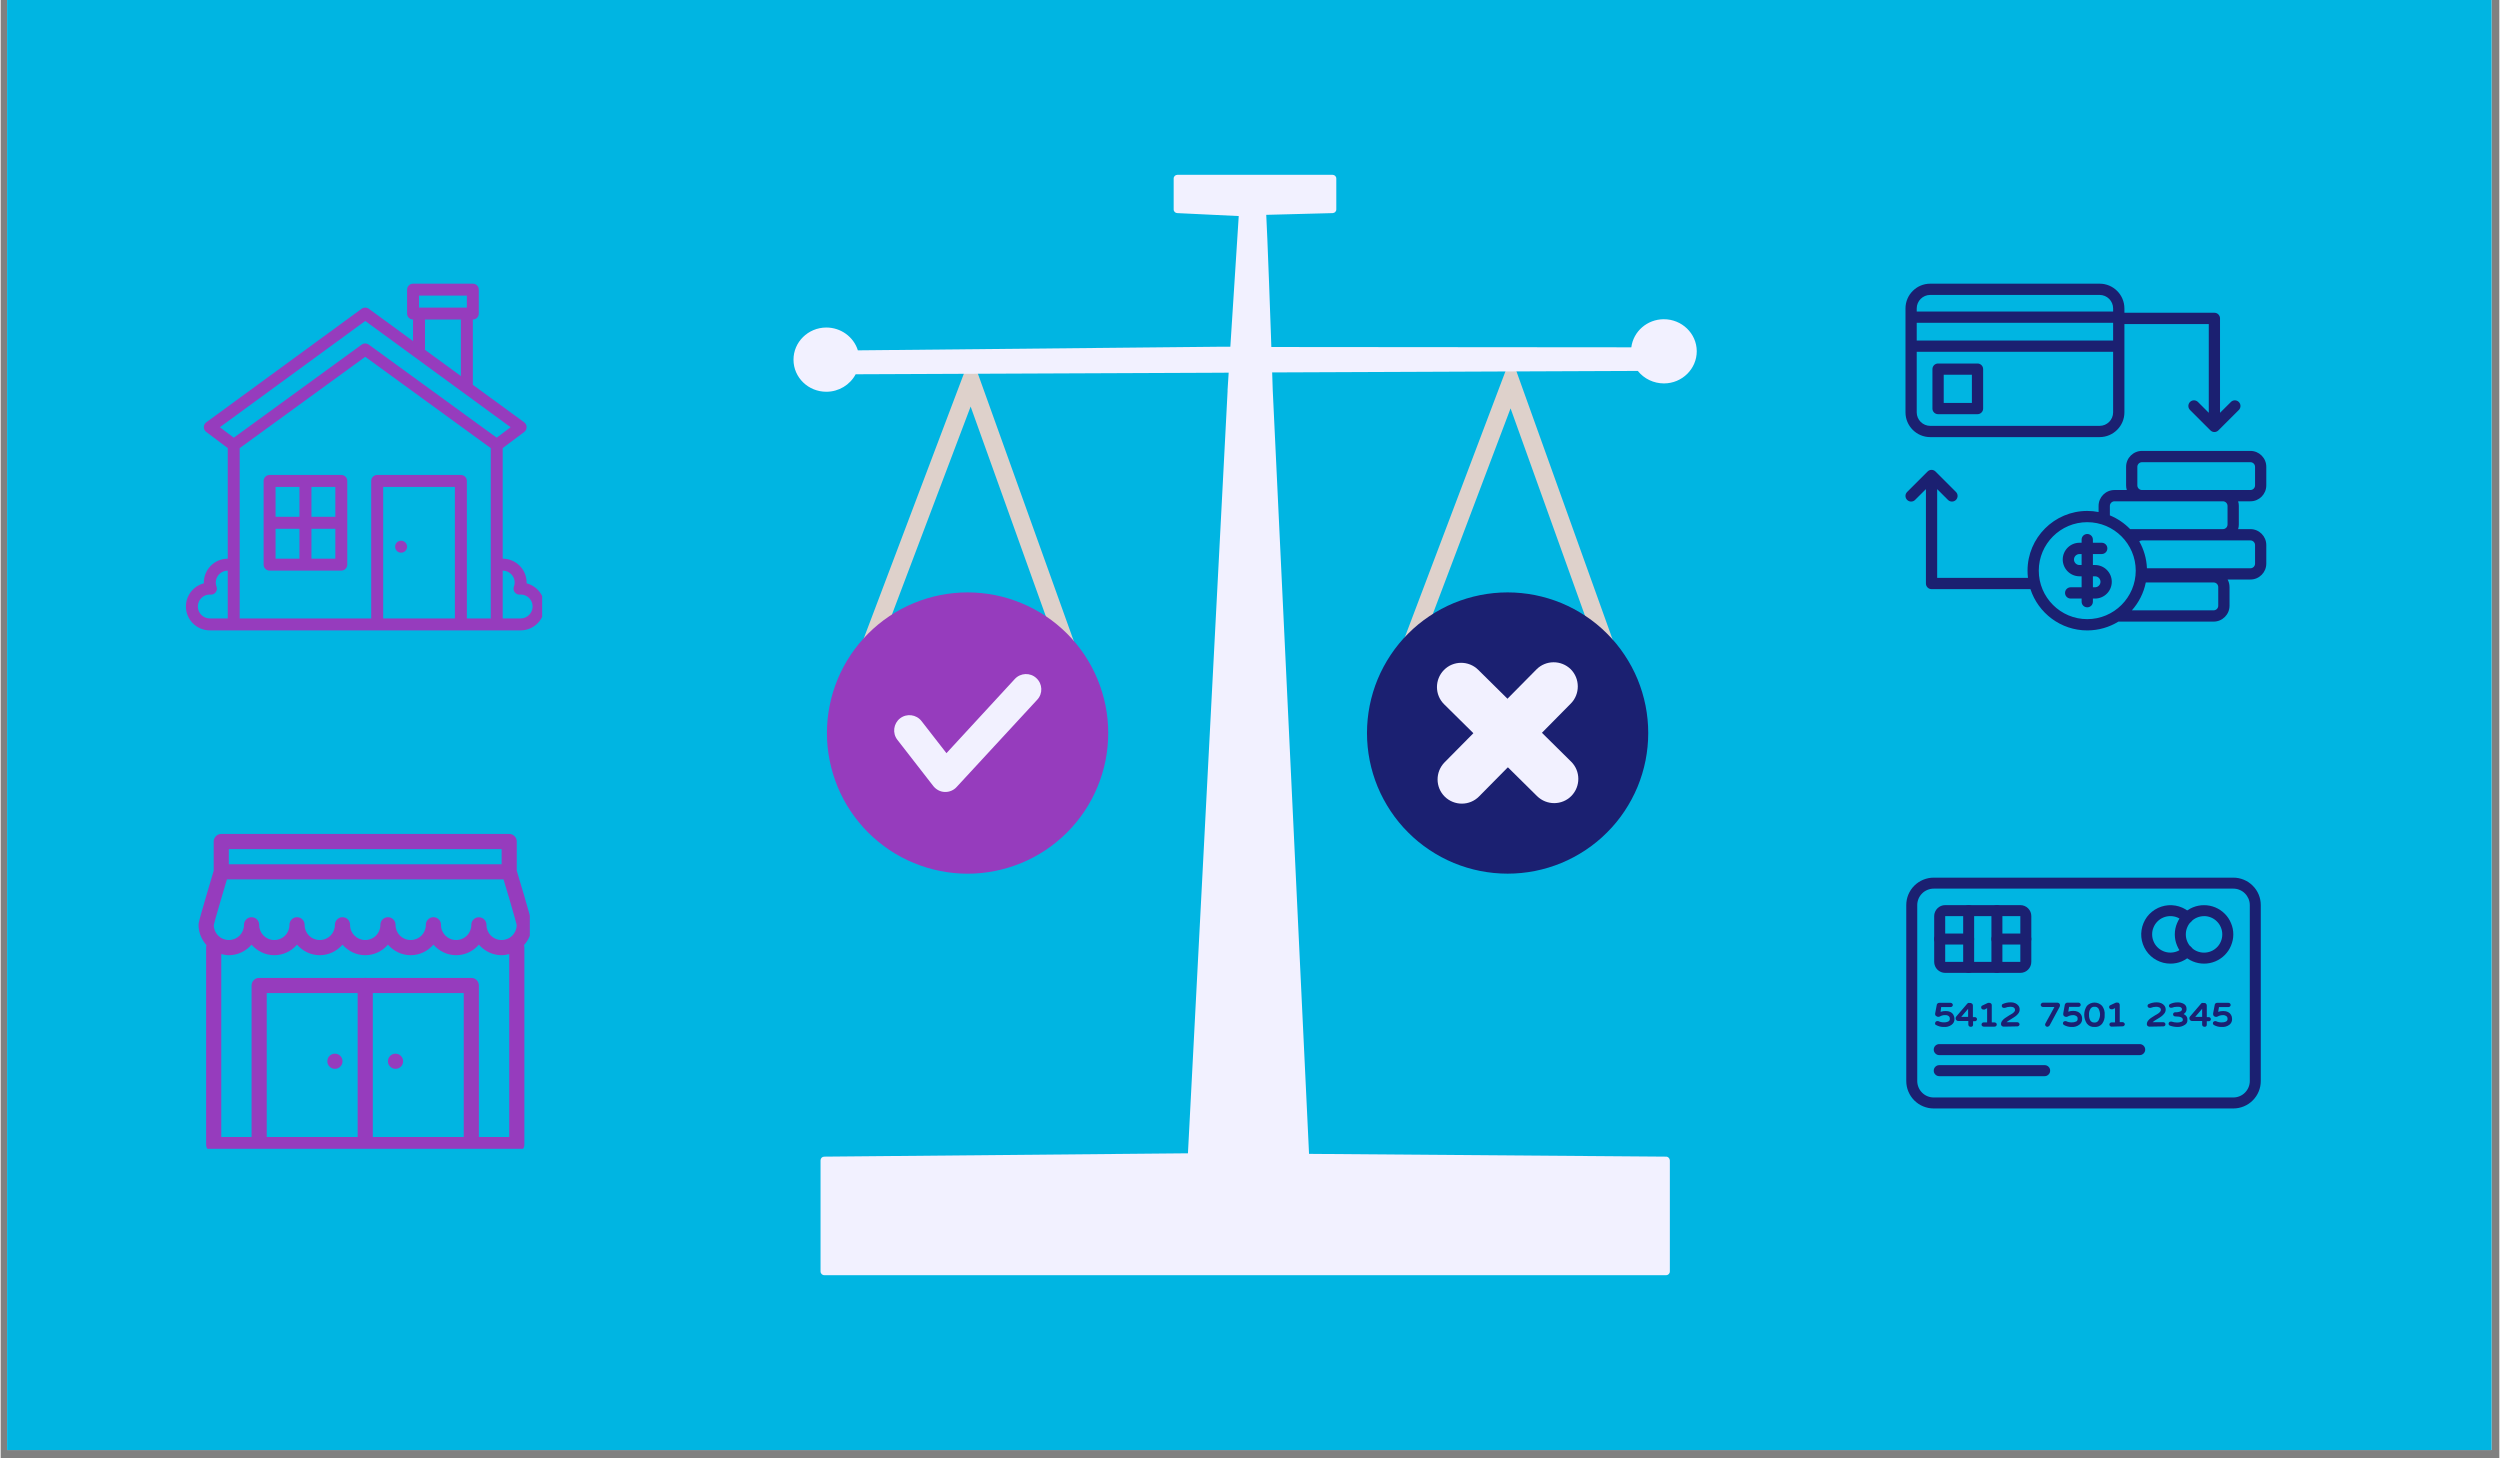
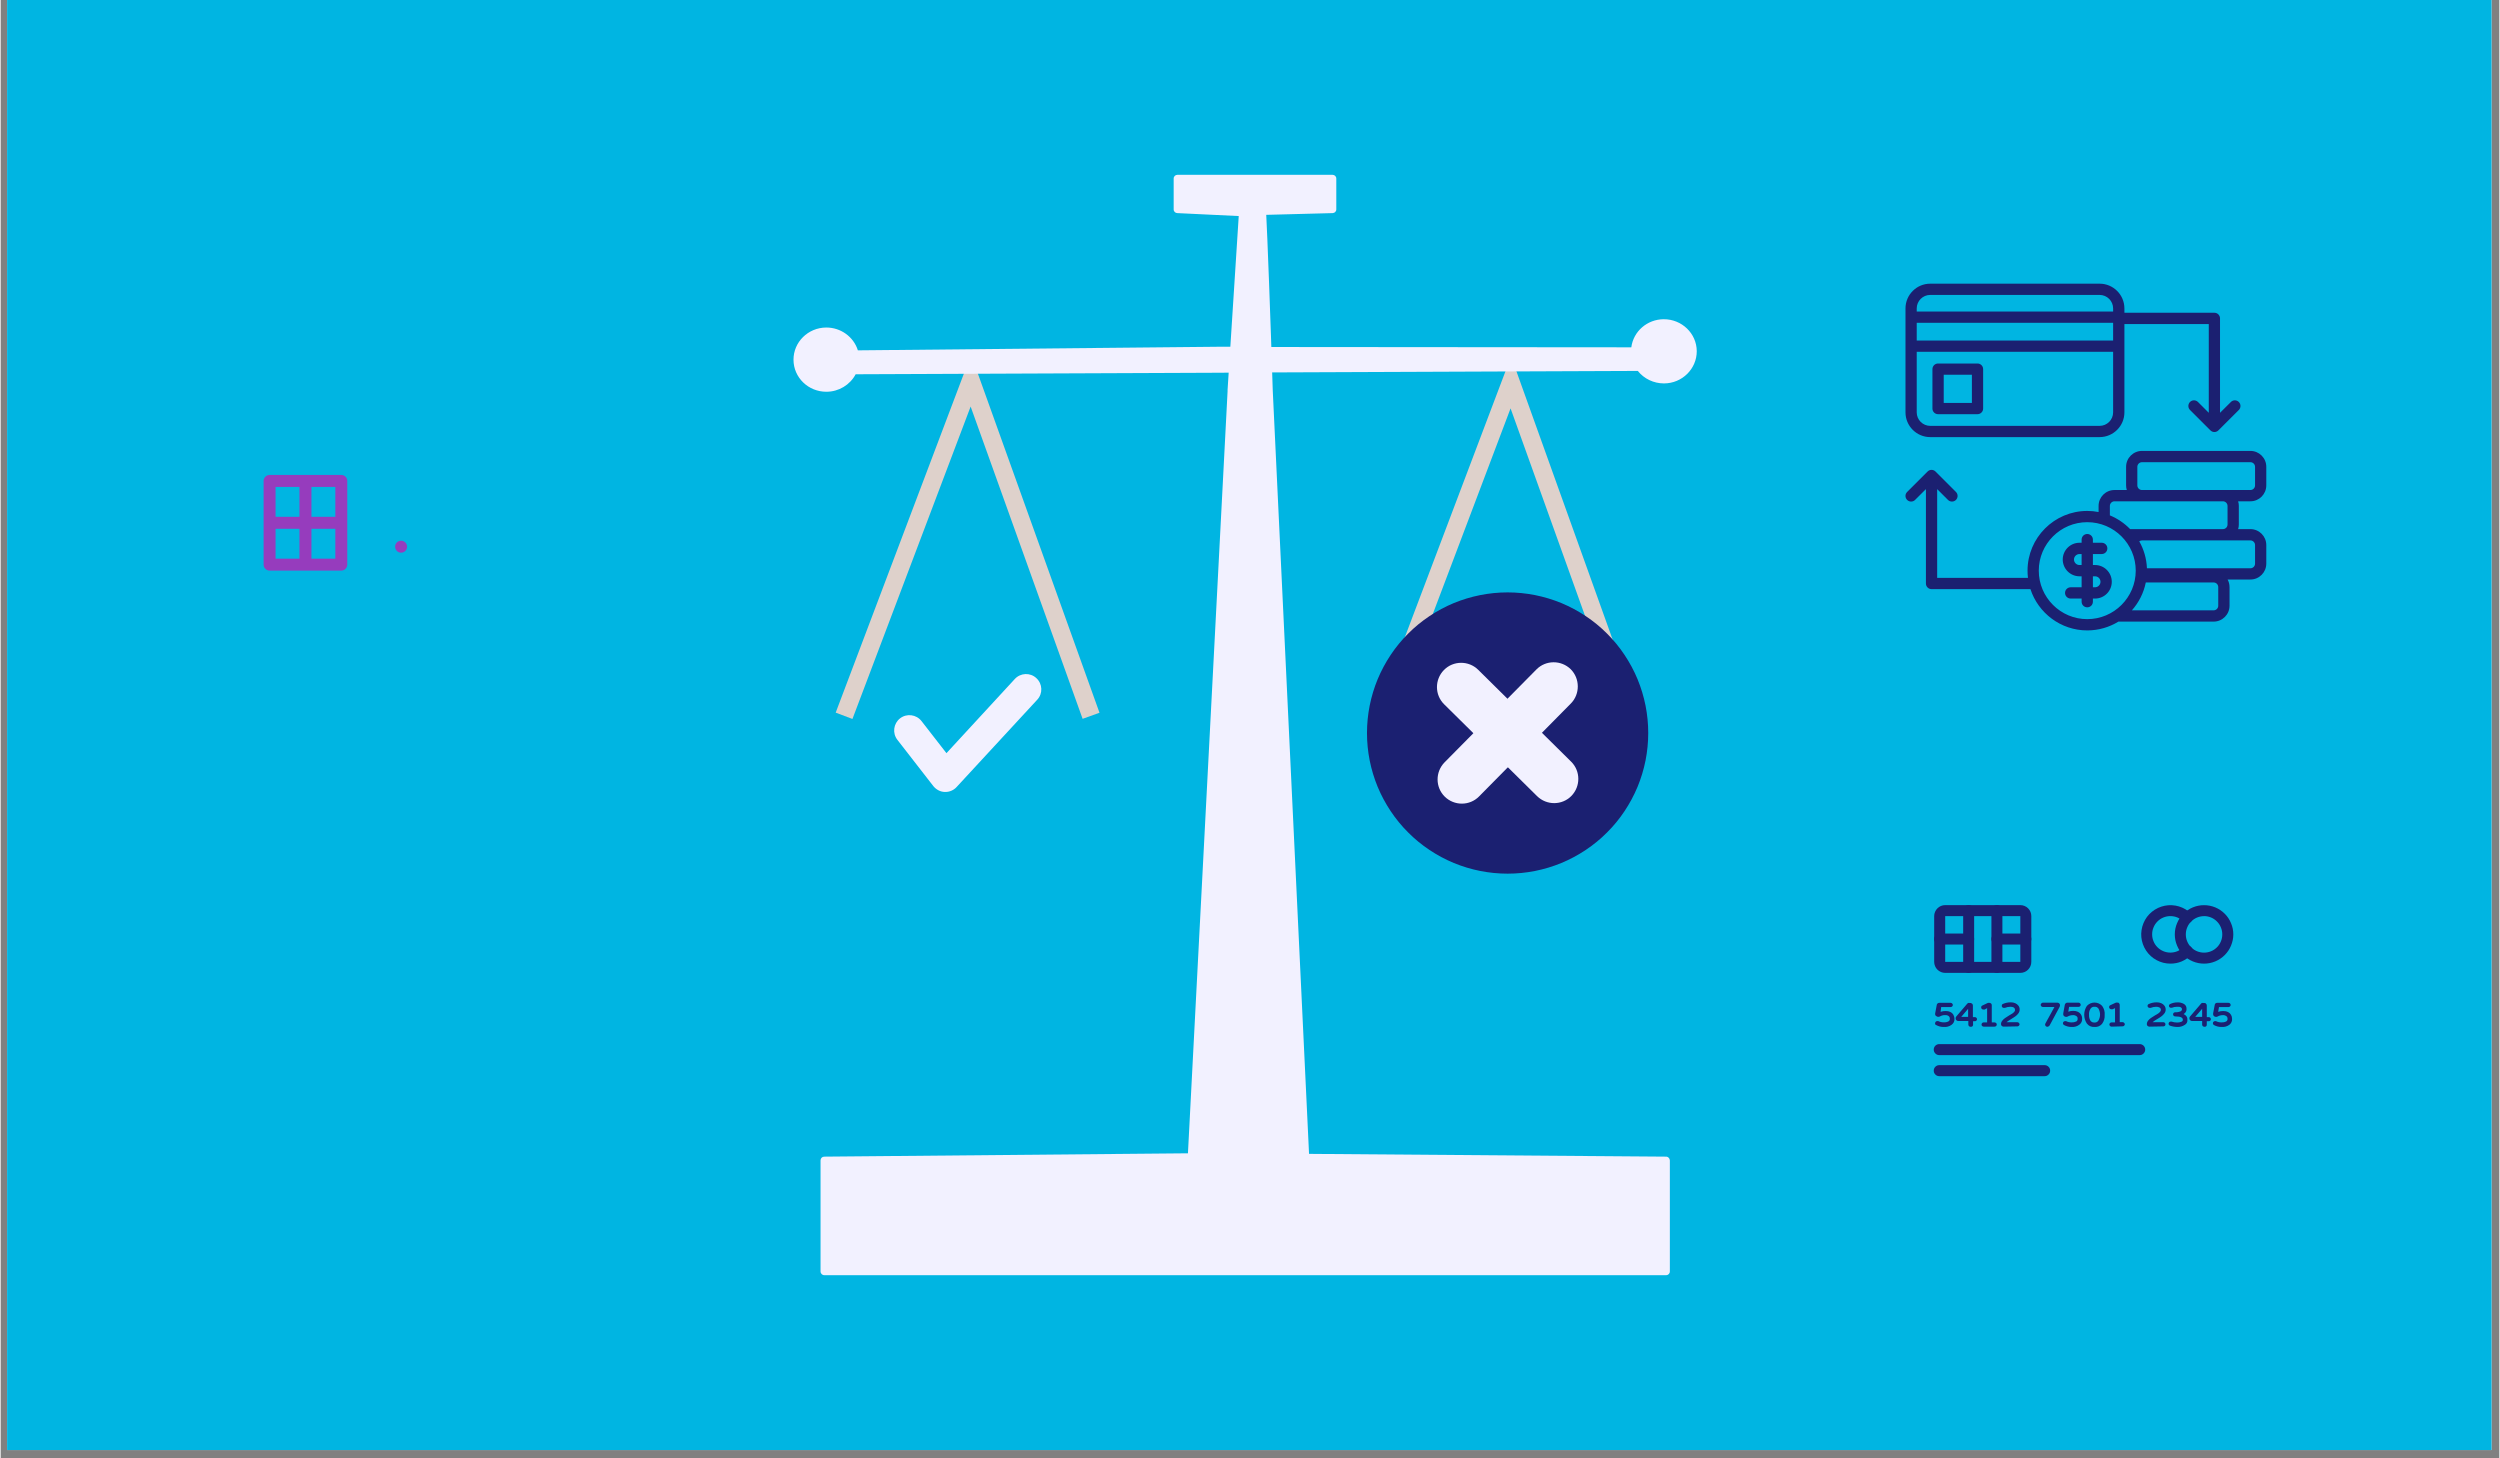
<svg xmlns="http://www.w3.org/2000/svg" width="300" zoomAndPan="magnify" viewBox="0 0 224.88 131.25" height="175" preserveAspectRatio="xMidYMid meet" version="1.0">
  <rect x="0" y="0" width="224.88" height="131.25" fill="#808080" stroke="none" />
  <defs>
    <clipPath id="a4c638afba">
      <path d="M 0.578 0 L 224.18 0 L 224.18 130.504 L 0.578 130.504 Z M 0.578 0 " clip-rule="nonzero" />
    </clipPath>
    <clipPath id="d6d3981bd5">
      <path d="M 73 15.734 L 151 15.734 L 151 114.914 L 73 114.914 Z M 73 15.734 " clip-rule="nonzero" />
    </clipPath>
    <clipPath id="7090ea6cba">
      <path d="M 71.34 28 L 153 28 L 153 36 L 71.34 36 Z M 71.34 28 " clip-rule="nonzero" />
    </clipPath>
    <clipPath id="cf931af562">
      <path d="M 171.371 25.531 L 204 25.531 L 204 56.852 L 171.371 56.852 Z M 171.371 25.531 " clip-rule="nonzero" />
    </clipPath>
    <clipPath id="4f40714737">
      <path d="M 16.668 25.531 L 48.734 25.531 L 48.734 56.852 L 16.668 56.852 Z M 16.668 25.531 " clip-rule="nonzero" />
    </clipPath>
    <clipPath id="1ac324fba3">
-       <path d="M 171.371 78.988 L 203.438 78.988 L 203.438 99.867 L 171.371 99.867 Z M 171.371 78.988 " clip-rule="nonzero" />
-     </clipPath>
+       </clipPath>
    <clipPath id="fdfc003b66">
      <path d="M 17.797 75.055 L 47.625 75.055 L 47.625 103.395 L 17.797 103.395 Z M 17.797 75.055 " clip-rule="nonzero" />
    </clipPath>
  </defs>
  <g clip-path="url(#a4c638afba)">
    <path fill="#ffffff" d="M 0.578 0 L 224.301 0 L 224.301 130.504 L 0.578 130.504 Z M 0.578 0 " fill-opacity="1" fill-rule="nonzero" />
    <path fill="#00b5e2" d="M 0.578 0 L 224.301 0 L 224.301 130.504 L 0.578 130.504 Z M 0.578 0 " fill-opacity="1" fill-rule="nonzero" />
  </g>
  <path fill="#ded1cb" d="M 76.66 64.707 L 75.152 64.137 L 87.336 31.918 L 98.895 64.148 L 97.375 64.695 L 87.297 36.59 Z M 76.66 64.707 " fill-opacity="1" fill-rule="nonzero" />
  <path fill="#ded1cb" d="M 125.379 64.551 L 123.867 63.98 L 135.938 32.078 L 147.383 63.988 L 145.863 64.539 L 135.891 36.754 Z M 125.379 64.551 " fill-opacity="1" fill-rule="nonzero" />
  <g clip-path="url(#d6d3981bd5)">
    <path fill="#f2f1ff" d="M 149.887 104.098 L 117.754 103.848 L 114.488 35.145 C 114.316 29.402 113.977 20.547 113.902 19.336 L 119.871 19.18 C 120.059 19.176 120.207 19.035 120.207 18.848 L 120.207 16.07 C 120.207 15.879 120.059 15.734 119.871 15.734 L 105.906 15.734 C 105.719 15.734 105.57 15.879 105.57 16.07 L 105.57 18.848 C 105.57 19.035 105.719 19.18 105.906 19.18 L 111.426 19.445 L 110.418 35.145 L 110.426 35.145 L 106.855 103.797 L 74.121 104.098 C 73.934 104.098 73.789 104.246 73.789 104.434 L 73.789 114.43 C 73.789 114.617 73.938 114.766 74.121 114.766 L 149.891 114.766 C 150.082 114.766 150.227 114.617 150.227 114.43 L 150.227 104.434 C 150.215 104.246 150.074 104.098 149.887 104.098 Z M 149.887 104.098 " fill-opacity="1" fill-rule="nonzero" />
  </g>
  <path fill="#1b2071" d="M 144.574 57.023 C 145.164 57.609 145.688 58.25 146.148 58.941 C 146.609 59.633 147 60.359 147.32 61.129 C 147.637 61.898 147.875 62.688 148.039 63.504 C 148.199 64.316 148.281 65.141 148.281 65.973 C 148.281 66.805 148.199 67.625 148.039 68.441 C 147.875 69.258 147.637 70.047 147.32 70.816 C 147 71.582 146.609 72.312 146.148 73.004 C 145.688 73.695 145.164 74.336 144.574 74.922 C 143.988 75.512 143.348 76.035 142.656 76.496 C 141.965 76.957 141.238 77.348 140.469 77.668 C 139.699 77.984 138.91 78.223 138.094 78.387 C 137.281 78.547 136.457 78.629 135.625 78.629 C 134.793 78.629 133.973 78.547 133.156 78.387 C 132.34 78.223 131.551 77.984 130.781 77.668 C 130.012 77.348 129.285 76.957 128.594 76.496 C 127.902 76.035 127.262 75.512 126.676 74.922 C 126.086 74.336 125.562 73.695 125.102 73.004 C 124.641 72.312 124.25 71.586 123.93 70.816 C 123.613 70.047 123.375 69.258 123.211 68.441 C 123.051 67.629 122.969 66.805 122.969 65.973 C 122.969 65.141 123.051 64.32 123.211 63.504 C 123.375 62.688 123.613 61.898 123.93 61.129 C 124.25 60.363 124.641 59.633 125.102 58.941 C 125.562 58.25 126.086 57.609 126.676 57.023 C 127.262 56.434 127.902 55.91 128.594 55.449 C 129.285 54.988 130.012 54.598 130.781 54.277 C 131.551 53.961 132.34 53.723 133.156 53.559 C 133.969 53.398 134.793 53.316 135.625 53.316 C 136.457 53.316 137.277 53.398 138.094 53.559 C 138.91 53.723 139.699 53.961 140.469 54.277 C 141.234 54.598 141.965 54.988 142.656 55.449 C 143.348 55.91 143.988 56.434 144.574 57.023 Z M 144.574 57.023 " fill-opacity="1" fill-rule="nonzero" />
  <path fill="#f2f1ff" d="M 141.316 63.316 L 133.051 71.684 C 132.211 72.535 130.828 72.543 129.969 71.699 C 129.113 70.855 129.109 69.473 129.949 68.613 L 138.219 60.25 C 139.062 59.395 140.445 59.391 141.305 60.23 C 142.148 61.074 142.156 62.469 141.316 63.316 Z M 141.316 63.316 " fill-opacity="1" fill-rule="nonzero" />
  <path fill="#f2f1ff" d="M 132.977 60.281 L 141.344 68.551 C 142.199 69.395 142.203 70.777 141.363 71.637 C 140.52 72.492 139.137 72.496 138.277 71.652 L 129.91 63.383 C 129.059 62.543 129.051 61.16 129.895 60.301 C 130.734 59.441 132.129 59.441 132.977 60.281 Z M 132.977 60.281 " fill-opacity="1" fill-rule="nonzero" />
-   <path fill="#963cbd" d="M 99.68 65.973 C 99.68 66.805 99.598 67.629 99.438 68.445 C 99.273 69.258 99.035 70.051 98.715 70.816 C 98.398 71.586 98.008 72.316 97.547 73.008 C 97.086 73.695 96.559 74.336 95.973 74.926 C 95.383 75.512 94.746 76.035 94.055 76.5 C 93.363 76.961 92.633 77.352 91.867 77.668 C 91.098 77.984 90.305 78.227 89.492 78.387 C 88.676 78.551 87.852 78.633 87.023 78.633 C 86.191 78.633 85.367 78.551 84.555 78.387 C 83.738 78.227 82.945 77.984 82.18 77.668 C 81.41 77.352 80.68 76.961 79.992 76.5 C 79.301 76.035 78.66 75.512 78.074 74.926 C 77.484 74.336 76.961 73.695 76.5 73.008 C 76.035 72.316 75.648 71.586 75.328 70.816 C 75.012 70.051 74.77 69.258 74.609 68.445 C 74.445 67.629 74.363 66.805 74.363 65.973 C 74.363 65.145 74.445 64.32 74.609 63.504 C 74.77 62.691 75.012 61.898 75.328 61.129 C 75.648 60.363 76.035 59.633 76.5 58.941 C 76.961 58.25 77.484 57.613 78.074 57.023 C 78.66 56.438 79.301 55.91 79.992 55.449 C 80.68 54.988 81.41 54.598 82.18 54.281 C 82.945 53.961 83.738 53.723 84.555 53.559 C 85.367 53.398 86.191 53.316 87.023 53.316 C 87.852 53.316 88.676 53.398 89.492 53.559 C 90.305 53.723 91.098 53.961 91.867 54.281 C 92.633 54.598 93.363 54.988 94.055 55.449 C 94.746 55.91 95.383 56.438 95.973 57.023 C 96.559 57.613 97.086 58.25 97.547 58.941 C 98.008 59.633 98.398 60.363 98.715 61.129 C 99.035 61.898 99.273 62.691 99.438 63.504 C 99.598 64.32 99.68 65.145 99.68 65.973 Z M 99.68 65.973 " fill-opacity="1" fill-rule="nonzero" />
  <path fill="#f2f1ff" d="M 85.031 71.277 C 85.008 71.277 84.984 71.277 84.969 71.277 C 84.562 71.266 84.195 71.062 83.941 70.75 L 80.703 66.582 C 80.238 65.984 80.348 65.121 80.945 64.652 C 81.543 64.188 82.406 64.297 82.875 64.895 L 85.121 67.785 L 91.273 61.109 C 91.785 60.551 92.664 60.512 93.215 61.035 C 93.773 61.547 93.812 62.422 93.289 62.977 L 86.031 70.836 C 85.781 71.113 85.406 71.277 85.031 71.277 Z M 85.031 71.277 " fill-opacity="1" fill-rule="nonzero" />
  <g clip-path="url(#7090ea6cba)">
    <path fill="#f2f1ff" d="M 149.676 28.73 C 148.191 28.738 146.945 29.816 146.758 31.258 L 113.297 31.23 L 110.039 31.203 L 77.148 31.531 C 76.766 30.309 75.605 29.473 74.301 29.477 C 72.664 29.484 71.348 30.793 71.355 32.379 C 71.359 33.98 72.691 35.266 74.324 35.258 C 75.434 35.254 76.441 34.641 76.949 33.684 L 109.449 33.547 L 113.371 33.523 L 147.344 33.383 C 147.906 34.094 148.781 34.508 149.699 34.508 C 151.34 34.504 152.652 33.191 152.648 31.605 C 152.641 30.012 151.309 28.727 149.676 28.73 Z M 149.676 28.73 " fill-opacity="1" fill-rule="nonzero" />
  </g>
  <g clip-path="url(#cf931af562)">
-     <path fill="#1b2071" d="M 173.66 39.34 L 188.906 39.34 C 190.133 39.34 191.137 38.34 191.137 37.113 L 191.137 29.164 L 198.73 29.164 L 198.73 37.152 L 197.758 36.18 C 197.559 35.98 197.238 35.98 197.039 36.18 C 196.844 36.379 196.844 36.699 197.039 36.895 L 198.879 38.734 C 198.977 38.832 199.105 38.883 199.238 38.883 C 199.367 38.883 199.496 38.832 199.594 38.734 L 201.434 36.898 C 201.633 36.699 201.633 36.379 201.434 36.18 C 201.238 35.98 200.914 35.98 200.719 36.18 L 199.742 37.152 L 199.742 28.656 C 199.742 28.375 199.516 28.148 199.238 28.148 L 191.137 28.148 L 191.137 27.758 C 191.137 26.531 190.137 25.531 188.906 25.531 L 173.66 25.531 C 172.434 25.531 171.434 26.531 171.434 27.758 L 171.434 37.113 C 171.434 38.34 172.434 39.34 173.66 39.34 Z M 188.906 38.328 L 173.66 38.328 C 172.992 38.328 172.445 37.781 172.445 37.113 L 172.445 31.66 L 190.121 31.66 L 190.121 37.113 C 190.121 37.781 189.574 38.328 188.906 38.328 Z M 172.445 29.055 L 190.121 29.055 L 190.121 30.648 L 172.445 30.648 Z M 173.66 26.543 L 188.906 26.543 C 189.574 26.543 190.121 27.09 190.121 27.758 L 190.121 28.039 L 172.445 28.039 L 172.445 27.758 C 172.445 27.09 172.992 26.543 173.66 26.543 Z M 177.914 32.715 L 174.367 32.715 C 174.086 32.715 173.859 32.941 173.859 33.219 L 173.859 36.77 C 173.859 37.051 174.086 37.277 174.367 37.277 L 177.914 37.277 C 178.195 37.277 178.422 37.051 178.422 36.77 L 178.422 33.219 C 178.422 32.941 178.195 32.715 177.914 32.715 Z M 177.41 36.262 L 174.875 36.262 L 174.875 33.727 L 177.41 33.727 Z M 203.906 43.684 L 203.906 42.012 C 203.906 41.223 203.266 40.582 202.477 40.582 L 192.719 40.582 C 191.93 40.582 191.289 41.223 191.289 42.012 L 191.289 43.684 C 191.289 43.828 191.309 43.969 191.352 44.102 L 190.242 44.102 C 189.453 44.102 188.812 44.742 188.812 45.531 L 188.812 46.082 C 188.484 46.016 188.141 45.984 187.793 45.984 C 184.828 45.984 182.418 48.395 182.418 51.359 C 182.418 51.578 182.43 51.797 182.457 52.008 L 174.285 52.008 L 174.285 44.02 L 175.258 44.992 C 175.457 45.191 175.777 45.191 175.977 44.992 C 176.172 44.793 176.172 44.473 175.977 44.277 L 174.137 42.438 C 173.938 42.238 173.617 42.238 173.422 42.438 L 171.582 44.277 C 171.383 44.473 171.383 44.793 171.582 44.992 C 171.68 45.09 171.809 45.141 171.938 45.141 C 172.07 45.141 172.199 45.094 172.297 44.992 L 173.273 44.02 L 173.273 52.516 C 173.273 52.797 173.5 53.023 173.777 53.023 L 182.68 53.023 C 183.383 55.176 185.41 56.738 187.793 56.738 C 188.82 56.738 189.781 56.445 190.598 55.945 L 199.168 55.945 C 199.957 55.945 200.598 55.301 200.598 54.516 L 200.598 52.84 C 200.598 52.594 200.535 52.359 200.426 52.156 L 202.48 52.156 C 203.266 52.156 203.906 51.516 203.906 50.727 L 203.906 49.051 C 203.906 48.266 203.266 47.621 202.48 47.621 L 201.371 47.621 C 201.414 47.492 201.434 47.352 201.434 47.207 L 201.434 45.531 C 201.434 45.387 201.414 45.246 201.371 45.117 L 202.48 45.117 C 203.266 45.117 203.906 44.473 203.906 43.684 Z M 192.301 43.684 L 192.301 42.012 C 192.301 41.785 192.492 41.598 192.719 41.598 L 202.48 41.598 C 202.703 41.598 202.895 41.785 202.895 42.012 L 202.895 43.684 C 202.895 43.914 202.707 44.102 202.48 44.102 L 192.719 44.102 C 192.488 44.102 192.301 43.914 192.301 43.684 Z M 183.43 51.359 C 183.43 48.953 185.387 46.996 187.793 46.996 C 190.199 46.996 192.156 48.953 192.156 51.359 C 192.156 53.766 190.199 55.723 187.793 55.723 C 185.387 55.723 183.43 53.766 183.43 51.359 Z M 199.582 54.516 C 199.582 54.742 199.398 54.93 199.168 54.93 L 191.809 54.93 C 192.43 54.23 192.871 53.371 193.062 52.422 L 199.168 52.422 C 199.398 52.422 199.582 52.609 199.582 52.84 Z M 202.895 49.051 L 202.895 50.727 C 202.895 50.957 202.707 51.145 202.477 51.145 L 193.164 51.145 C 193.129 50.266 192.883 49.441 192.473 48.719 C 192.543 48.668 192.629 48.637 192.719 48.637 L 202.48 48.637 C 202.703 48.637 202.895 48.828 202.895 49.051 Z M 200.418 45.531 L 200.418 47.207 C 200.418 47.434 200.234 47.621 200.004 47.621 L 191.652 47.621 C 191.141 47.094 190.52 46.668 189.828 46.383 L 189.828 45.531 C 189.828 45.305 190.02 45.117 190.242 45.117 L 200.004 45.117 C 200.23 45.117 200.418 45.305 200.418 45.531 Z M 188.492 50.852 L 188.301 50.852 L 188.301 49.863 L 189.098 49.863 C 189.375 49.863 189.602 49.637 189.602 49.355 C 189.602 49.074 189.375 48.848 189.098 48.848 L 188.301 48.848 L 188.301 48.566 C 188.301 48.285 188.074 48.059 187.793 48.059 C 187.512 48.059 187.285 48.285 187.285 48.566 L 187.285 48.848 L 187.094 48.848 C 186.262 48.848 185.586 49.527 185.586 50.355 C 185.586 51.188 186.262 51.867 187.094 51.867 L 187.285 51.867 L 187.285 52.855 L 186.301 52.855 C 186.023 52.855 185.793 53.082 185.793 53.363 C 185.793 53.645 186.023 53.871 186.301 53.871 L 187.285 53.871 L 187.285 54.156 C 187.285 54.434 187.512 54.66 187.793 54.66 C 188.074 54.66 188.301 54.434 188.301 54.156 L 188.301 53.871 L 188.492 53.871 C 189.324 53.871 190 53.195 190 52.363 C 190 51.527 189.324 50.852 188.492 50.852 Z M 187.094 50.852 C 186.82 50.852 186.598 50.629 186.598 50.355 C 186.598 50.09 186.824 49.863 187.094 49.863 L 187.285 49.863 L 187.285 50.852 Z M 188.492 52.855 L 188.301 52.855 L 188.301 51.867 L 188.492 51.867 C 188.766 51.867 188.984 52.09 188.984 52.363 C 188.984 52.629 188.762 52.855 188.492 52.855 Z M 188.492 52.855 " fill-opacity="1" fill-rule="nonzero" />
+     <path fill="#1b2071" d="M 173.66 39.34 L 188.906 39.34 C 190.133 39.34 191.137 38.34 191.137 37.113 L 191.137 29.164 L 198.73 29.164 L 198.73 37.152 L 197.758 36.18 C 197.559 35.98 197.238 35.98 197.039 36.18 C 196.844 36.379 196.844 36.699 197.039 36.895 L 198.879 38.734 C 198.977 38.832 199.105 38.883 199.238 38.883 C 199.367 38.883 199.496 38.832 199.594 38.734 L 201.434 36.898 C 201.633 36.699 201.633 36.379 201.434 36.18 C 201.238 35.98 200.914 35.98 200.719 36.18 L 199.742 37.152 L 199.742 28.656 C 199.742 28.375 199.516 28.148 199.238 28.148 L 191.137 28.148 L 191.137 27.758 C 191.137 26.531 190.137 25.531 188.906 25.531 L 173.66 25.531 C 172.434 25.531 171.434 26.531 171.434 27.758 L 171.434 37.113 C 171.434 38.34 172.434 39.34 173.66 39.34 Z M 188.906 38.328 L 173.66 38.328 C 172.992 38.328 172.445 37.781 172.445 37.113 L 172.445 31.66 L 190.121 31.66 L 190.121 37.113 C 190.121 37.781 189.574 38.328 188.906 38.328 Z M 172.445 29.055 L 190.121 29.055 L 190.121 30.648 L 172.445 30.648 Z M 173.66 26.543 L 188.906 26.543 C 189.574 26.543 190.121 27.09 190.121 27.758 L 190.121 28.039 L 172.445 28.039 L 172.445 27.758 C 172.445 27.09 172.992 26.543 173.66 26.543 Z M 177.914 32.715 L 174.367 32.715 C 174.086 32.715 173.859 32.941 173.859 33.219 L 173.859 36.77 C 173.859 37.051 174.086 37.277 174.367 37.277 L 177.914 37.277 C 178.195 37.277 178.422 37.051 178.422 36.77 L 178.422 33.219 C 178.422 32.941 178.195 32.715 177.914 32.715 Z M 177.41 36.262 L 174.875 36.262 L 174.875 33.727 L 177.41 33.727 Z M 203.906 43.684 L 203.906 42.012 C 203.906 41.223 203.266 40.582 202.477 40.582 L 192.719 40.582 C 191.93 40.582 191.289 41.223 191.289 42.012 L 191.289 43.684 C 191.289 43.828 191.309 43.969 191.352 44.102 L 190.242 44.102 C 189.453 44.102 188.812 44.742 188.812 45.531 L 188.812 46.082 C 188.484 46.016 188.141 45.984 187.793 45.984 C 184.828 45.984 182.418 48.395 182.418 51.359 C 182.418 51.578 182.43 51.797 182.457 52.008 L 174.285 52.008 L 174.285 44.02 L 175.258 44.992 C 175.457 45.191 175.777 45.191 175.977 44.992 C 176.172 44.793 176.172 44.473 175.977 44.277 L 174.137 42.438 C 173.938 42.238 173.617 42.238 173.422 42.438 L 171.582 44.277 C 171.383 44.473 171.383 44.793 171.582 44.992 C 171.68 45.09 171.809 45.141 171.938 45.141 C 172.07 45.141 172.199 45.094 172.297 44.992 L 173.273 44.02 L 173.273 52.516 C 173.273 52.797 173.5 53.023 173.777 53.023 L 182.68 53.023 C 183.383 55.176 185.41 56.738 187.793 56.738 C 188.82 56.738 189.781 56.445 190.598 55.945 L 199.168 55.945 C 199.957 55.945 200.598 55.301 200.598 54.516 L 200.598 52.84 C 200.598 52.594 200.535 52.359 200.426 52.156 L 202.48 52.156 C 203.266 52.156 203.906 51.516 203.906 50.727 L 203.906 49.051 C 203.906 48.266 203.266 47.621 202.48 47.621 L 201.371 47.621 C 201.414 47.492 201.434 47.352 201.434 47.207 L 201.434 45.531 C 201.434 45.387 201.414 45.246 201.371 45.117 L 202.48 45.117 C 203.266 45.117 203.906 44.473 203.906 43.684 Z M 192.301 43.684 L 192.301 42.012 C 192.301 41.785 192.492 41.598 192.719 41.598 L 202.48 41.598 C 202.703 41.598 202.895 41.785 202.895 42.012 L 202.895 43.684 C 202.895 43.914 202.707 44.102 202.48 44.102 L 192.719 44.102 C 192.488 44.102 192.301 43.914 192.301 43.684 Z M 183.43 51.359 C 183.43 48.953 185.387 46.996 187.793 46.996 C 190.199 46.996 192.156 48.953 192.156 51.359 C 192.156 53.766 190.199 55.723 187.793 55.723 C 185.387 55.723 183.43 53.766 183.43 51.359 Z M 199.582 54.516 C 199.582 54.742 199.398 54.93 199.168 54.93 L 191.809 54.93 C 192.43 54.23 192.871 53.371 193.062 52.422 L 199.168 52.422 C 199.398 52.422 199.582 52.609 199.582 52.84 Z M 202.895 49.051 L 202.895 50.727 C 202.895 50.957 202.707 51.145 202.477 51.145 L 193.164 51.145 C 193.129 50.266 192.883 49.441 192.473 48.719 C 192.543 48.668 192.629 48.637 192.719 48.637 L 202.48 48.637 C 202.703 48.637 202.895 48.828 202.895 49.051 M 200.418 45.531 L 200.418 47.207 C 200.418 47.434 200.234 47.621 200.004 47.621 L 191.652 47.621 C 191.141 47.094 190.52 46.668 189.828 46.383 L 189.828 45.531 C 189.828 45.305 190.02 45.117 190.242 45.117 L 200.004 45.117 C 200.23 45.117 200.418 45.305 200.418 45.531 Z M 188.492 50.852 L 188.301 50.852 L 188.301 49.863 L 189.098 49.863 C 189.375 49.863 189.602 49.637 189.602 49.355 C 189.602 49.074 189.375 48.848 189.098 48.848 L 188.301 48.848 L 188.301 48.566 C 188.301 48.285 188.074 48.059 187.793 48.059 C 187.512 48.059 187.285 48.285 187.285 48.566 L 187.285 48.848 L 187.094 48.848 C 186.262 48.848 185.586 49.527 185.586 50.355 C 185.586 51.188 186.262 51.867 187.094 51.867 L 187.285 51.867 L 187.285 52.855 L 186.301 52.855 C 186.023 52.855 185.793 53.082 185.793 53.363 C 185.793 53.645 186.023 53.871 186.301 53.871 L 187.285 53.871 L 187.285 54.156 C 187.285 54.434 187.512 54.66 187.793 54.66 C 188.074 54.66 188.301 54.434 188.301 54.156 L 188.301 53.871 L 188.492 53.871 C 189.324 53.871 190 53.195 190 52.363 C 190 51.527 189.324 50.852 188.492 50.852 Z M 187.094 50.852 C 186.82 50.852 186.598 50.629 186.598 50.355 C 186.598 50.09 186.824 49.863 187.094 49.863 L 187.285 49.863 L 187.285 50.852 Z M 188.492 52.855 L 188.301 52.855 L 188.301 51.867 L 188.492 51.867 C 188.766 51.867 188.984 52.09 188.984 52.363 C 188.984 52.629 188.762 52.855 188.492 52.855 Z M 188.492 52.855 " fill-opacity="1" fill-rule="nonzero" />
  </g>
  <g clip-path="url(#4f40714737)">
-     <path fill="#963cbd" d="M 46.797 55.66 L 45.184 55.66 L 45.184 51.355 C 45.777 51.355 46.262 51.84 46.262 52.434 C 46.262 52.547 46.238 52.668 46.191 52.797 C 46.129 52.969 46.156 53.156 46.266 53.301 C 46.375 53.449 46.551 53.527 46.73 53.516 C 46.758 53.516 46.785 53.512 46.812 53.508 L 46.816 53.508 C 47.402 53.516 47.875 53.996 47.875 54.582 C 47.875 55.176 47.391 55.66 46.797 55.66 Z M 41.957 55.66 L 41.957 43.285 C 41.957 42.988 41.715 42.746 41.418 42.746 L 33.887 42.746 C 33.59 42.746 33.348 42.988 33.348 43.285 L 33.348 55.66 L 21.512 55.66 L 21.512 40.332 L 32.812 32.113 L 44.109 40.332 L 44.109 55.66 Z M 40.879 55.66 L 34.426 55.66 L 34.426 43.824 L 40.879 43.824 Z M 17.746 54.582 C 17.746 53.996 18.219 53.516 18.805 53.508 L 18.809 53.508 C 18.836 53.512 18.863 53.516 18.891 53.516 C 19.07 53.527 19.246 53.449 19.355 53.301 C 19.465 53.156 19.492 52.969 19.43 52.797 C 19.383 52.668 19.359 52.547 19.359 52.434 C 19.359 51.84 19.844 51.355 20.438 51.355 L 20.438 55.66 L 18.824 55.66 C 18.23 55.66 17.746 55.176 17.746 54.582 Z M 32.812 28.887 L 45.895 38.449 L 44.641 39.391 L 33.129 31.016 C 33.031 30.945 32.922 30.91 32.812 30.91 C 32.699 30.91 32.59 30.945 32.492 31.016 L 20.98 39.391 L 19.727 38.449 Z M 38.191 31.449 L 38.191 28.758 L 41.418 28.758 L 41.418 33.844 L 38.141 31.449 Z M 37.652 26.605 L 41.957 26.605 L 41.957 27.684 L 37.652 27.684 Z M 47.336 52.5 C 47.336 52.477 47.336 52.453 47.336 52.434 C 47.336 51.246 46.371 50.281 45.184 50.281 L 45.184 40.328 L 47.121 38.875 C 47.258 38.773 47.336 38.609 47.336 38.441 C 47.336 38.27 47.254 38.109 47.117 38.008 L 42.496 34.633 L 42.496 28.758 C 42.793 28.758 43.031 28.52 43.031 28.223 L 43.031 26.07 C 43.031 25.773 42.793 25.531 42.496 25.531 L 37.113 25.531 C 36.816 25.531 36.578 25.773 36.578 26.07 L 36.578 28.223 C 36.578 28.52 36.816 28.758 37.113 28.758 L 37.113 30.699 L 33.129 27.785 C 32.938 27.648 32.684 27.648 32.492 27.785 L 18.504 38.008 C 18.367 38.109 18.285 38.27 18.285 38.441 C 18.285 38.609 18.363 38.773 18.5 38.875 L 20.438 40.328 L 20.438 50.281 C 19.25 50.281 18.285 51.246 18.285 52.434 C 18.285 52.453 18.285 52.477 18.285 52.5 C 17.359 52.738 16.672 53.582 16.672 54.582 C 16.672 55.77 17.637 56.734 18.824 56.734 L 46.797 56.734 C 47.984 56.734 48.949 55.77 48.949 54.582 C 48.949 53.582 48.262 52.738 47.336 52.5 " fill-opacity="1" fill-rule="nonzero" />
-   </g>
+     </g>
  <path fill="#963cbd" d="M 27.969 50.281 L 27.969 47.59 L 30.121 47.59 L 30.121 50.281 Z M 24.742 47.59 L 26.891 47.59 L 26.891 50.281 L 24.742 50.281 Z M 26.891 43.824 L 26.891 46.512 L 24.742 46.512 L 24.742 43.824 Z M 30.121 46.512 L 27.969 46.512 L 27.969 43.824 L 30.121 43.824 Z M 30.66 42.746 L 24.203 42.746 C 23.906 42.746 23.664 42.988 23.664 43.285 L 23.664 50.816 C 23.664 51.113 23.906 51.355 24.203 51.355 L 30.66 51.355 C 30.957 51.355 31.195 51.113 31.195 50.816 L 31.195 43.285 C 31.195 42.988 30.957 42.746 30.66 42.746 " fill-opacity="1" fill-rule="nonzero" />
  <path fill="#963cbd" d="M 36.039 49.742 C 36.336 49.742 36.578 49.5 36.578 49.203 C 36.578 48.906 36.336 48.664 36.039 48.664 C 35.742 48.664 35.5 48.906 35.5 49.203 C 35.5 49.5 35.742 49.742 36.039 49.742 " fill-opacity="1" fill-rule="nonzero" />
  <g clip-path="url(#1ac324fba3)">
    <path fill="#1b2071" d="M 200.938 99.762 L 173.977 99.762 C 173.648 99.762 173.332 99.699 173.031 99.574 C 172.727 99.449 172.461 99.27 172.227 99.039 C 171.996 98.805 171.816 98.539 171.691 98.234 C 171.566 97.934 171.504 97.617 171.504 97.289 L 171.504 81.461 C 171.504 81.133 171.566 80.816 171.691 80.512 C 171.816 80.211 171.996 79.941 172.227 79.711 C 172.461 79.48 172.727 79.301 173.031 79.176 C 173.332 79.051 173.648 78.988 173.977 78.988 L 200.938 78.988 C 201.266 78.988 201.578 79.051 201.883 79.176 C 202.188 79.301 202.453 79.48 202.684 79.711 C 202.918 79.941 203.098 80.211 203.223 80.512 C 203.348 80.816 203.41 81.133 203.41 81.461 L 203.41 97.289 C 203.41 97.617 203.348 97.934 203.223 98.234 C 203.098 98.539 202.918 98.805 202.684 99.039 C 202.453 99.27 202.188 99.449 201.883 99.574 C 201.578 99.699 201.266 99.762 200.938 99.762 Z M 173.977 79.977 C 173.781 79.977 173.59 80.012 173.41 80.09 C 173.227 80.164 173.066 80.27 172.93 80.41 C 172.789 80.551 172.68 80.711 172.605 80.891 C 172.531 81.074 172.492 81.262 172.492 81.461 L 172.492 97.289 C 172.492 97.484 172.531 97.676 172.605 97.855 C 172.68 98.039 172.789 98.199 172.93 98.34 C 173.066 98.477 173.227 98.586 173.41 98.66 C 173.59 98.734 173.781 98.773 173.977 98.773 L 200.938 98.773 C 201.133 98.773 201.324 98.734 201.504 98.66 C 201.688 98.586 201.848 98.477 201.984 98.34 C 202.125 98.199 202.23 98.039 202.309 97.855 C 202.383 97.676 202.422 97.484 202.422 97.289 L 202.422 81.461 C 202.422 81.262 202.383 81.074 202.309 80.891 C 202.23 80.711 202.125 80.551 201.984 80.41 C 201.848 80.27 201.688 80.164 201.504 80.09 C 201.324 80.012 201.133 79.977 200.938 79.977 Z M 173.977 79.977 " fill-opacity="1" fill-rule="nonzero" />
  </g>
  <path fill="#1b2071" d="M 195.273 86.727 C 195.055 86.727 194.844 86.699 194.633 86.648 C 194.426 86.594 194.223 86.516 194.035 86.414 C 193.844 86.312 193.668 86.188 193.508 86.043 C 193.348 85.895 193.207 85.734 193.09 85.555 C 192.969 85.371 192.875 85.18 192.801 84.977 C 192.727 84.773 192.684 84.562 192.66 84.348 C 192.641 84.133 192.645 83.918 192.68 83.707 C 192.711 83.492 192.77 83.285 192.852 83.086 C 192.934 82.887 193.039 82.699 193.168 82.523 C 193.297 82.352 193.445 82.195 193.613 82.059 C 193.781 81.922 193.965 81.809 194.16 81.715 C 194.355 81.625 194.559 81.559 194.77 81.516 C 194.98 81.473 195.195 81.457 195.414 81.469 C 195.629 81.48 195.84 81.516 196.047 81.578 C 196.254 81.641 196.449 81.73 196.637 81.84 C 196.82 81.953 196.988 82.082 197.141 82.238 C 197.238 82.332 197.289 82.449 197.289 82.586 C 197.293 82.723 197.242 82.84 197.148 82.938 C 197.051 83.035 196.934 83.086 196.797 83.086 C 196.66 83.086 196.543 83.039 196.445 82.945 C 196.121 82.617 195.73 82.453 195.273 82.449 C 195.055 82.449 194.844 82.492 194.645 82.574 C 194.441 82.656 194.266 82.777 194.113 82.93 C 193.957 83.086 193.84 83.262 193.758 83.465 C 193.672 83.664 193.633 83.875 193.633 84.09 C 193.633 84.309 193.672 84.52 193.758 84.719 C 193.84 84.922 193.957 85.098 194.113 85.254 C 194.266 85.406 194.441 85.523 194.645 85.609 C 194.844 85.691 195.055 85.734 195.273 85.734 C 195.73 85.73 196.121 85.566 196.445 85.238 C 196.543 85.145 196.66 85.094 196.797 85.094 C 196.934 85.098 197.047 85.145 197.145 85.242 C 197.242 85.34 197.289 85.457 197.289 85.594 C 197.289 85.73 197.238 85.844 197.141 85.941 C 196.629 86.461 196.004 86.727 195.273 86.727 Z M 195.273 86.727 " fill-opacity="1" fill-rule="nonzero" />
  <path fill="#1b2071" d="M 192.512 94.961 L 174.473 94.961 C 174.336 94.961 174.219 94.91 174.121 94.812 C 174.027 94.719 173.977 94.602 173.977 94.465 C 173.977 94.328 174.027 94.211 174.121 94.113 C 174.219 94.02 174.336 93.969 174.473 93.969 L 192.512 93.969 C 192.648 93.969 192.766 94.02 192.863 94.113 C 192.957 94.211 193.008 94.328 193.008 94.465 C 193.008 94.602 192.957 94.719 192.863 94.812 C 192.766 94.91 192.648 94.961 192.512 94.961 Z M 192.512 94.961 " fill-opacity="1" fill-rule="nonzero" />
  <path fill="#1b2071" d="M 183.961 96.855 L 174.473 96.855 C 174.336 96.855 174.219 96.805 174.121 96.707 C 174.027 96.613 173.977 96.496 173.977 96.359 C 173.977 96.223 174.027 96.105 174.121 96.008 C 174.219 95.914 174.336 95.863 174.473 95.863 L 183.961 95.863 C 184.098 95.863 184.211 95.914 184.309 96.008 C 184.406 96.105 184.453 96.223 184.453 96.359 C 184.453 96.496 184.406 96.613 184.309 96.707 C 184.211 96.805 184.098 96.855 183.961 96.855 Z M 183.961 96.855 " fill-opacity="1" fill-rule="nonzero" />
  <path fill="#1b2071" d="M 181.77 87.559 L 175.008 87.559 C 174.875 87.559 174.75 87.535 174.629 87.484 C 174.508 87.434 174.398 87.363 174.309 87.27 C 174.215 87.176 174.141 87.07 174.094 86.949 C 174.043 86.828 174.016 86.699 174.016 86.57 L 174.016 82.449 C 174.016 82.316 174.043 82.191 174.094 82.07 C 174.141 81.949 174.215 81.844 174.309 81.75 C 174.398 81.656 174.508 81.586 174.629 81.535 C 174.75 81.484 174.875 81.461 175.008 81.461 L 181.77 81.461 C 181.898 81.461 182.027 81.484 182.148 81.535 C 182.27 81.586 182.375 81.656 182.469 81.75 C 182.562 81.844 182.633 81.949 182.684 82.07 C 182.734 82.191 182.758 82.316 182.758 82.449 L 182.758 86.566 C 182.758 86.695 182.734 86.824 182.684 86.945 C 182.633 87.066 182.562 87.176 182.469 87.266 C 182.375 87.359 182.27 87.434 182.148 87.484 C 182.027 87.535 181.898 87.559 181.77 87.559 Z M 175.008 82.449 L 175.008 86.566 L 181.77 86.566 L 181.77 82.449 Z M 175.008 82.449 " fill-opacity="1" fill-rule="nonzero" />
  <path fill="#1b2071" d="M 177.117 87.559 C 176.98 87.559 176.863 87.512 176.77 87.414 C 176.672 87.316 176.625 87.199 176.625 87.062 L 176.625 81.953 C 176.625 81.816 176.672 81.703 176.77 81.605 C 176.863 81.508 176.98 81.461 177.117 81.461 C 177.254 81.461 177.371 81.508 177.469 81.605 C 177.566 81.703 177.613 81.816 177.613 81.953 L 177.613 87.062 C 177.613 87.199 177.566 87.316 177.469 87.414 C 177.371 87.512 177.254 87.559 177.117 87.559 Z M 177.117 87.559 " fill-opacity="1" fill-rule="nonzero" />
  <path fill="#1b2071" d="M 179.66 87.559 C 179.523 87.559 179.406 87.512 179.312 87.414 C 179.215 87.316 179.168 87.199 179.168 87.062 L 179.168 81.953 C 179.168 81.816 179.215 81.703 179.312 81.605 C 179.406 81.508 179.523 81.461 179.66 81.461 C 179.797 81.461 179.914 81.508 180.012 81.605 C 180.105 81.703 180.156 81.816 180.156 81.953 L 180.156 87.062 C 180.156 87.199 180.105 87.316 180.012 87.414 C 179.914 87.512 179.797 87.559 179.66 87.559 Z M 179.66 87.559 " fill-opacity="1" fill-rule="nonzero" />
  <path fill="#1b2071" d="M 177.117 85.008 L 174.512 85.008 C 174.375 85.008 174.258 84.957 174.16 84.863 C 174.066 84.766 174.016 84.648 174.016 84.512 C 174.016 84.375 174.066 84.258 174.16 84.16 C 174.258 84.066 174.375 84.016 174.512 84.016 L 177.117 84.016 C 177.254 84.016 177.371 84.066 177.469 84.16 C 177.566 84.258 177.613 84.375 177.613 84.512 C 177.613 84.648 177.566 84.766 177.469 84.863 C 177.371 84.957 177.254 85.008 177.117 85.008 Z M 177.117 85.008 " fill-opacity="1" fill-rule="nonzero" />
  <path fill="#1b2071" d="M 182.262 85.008 L 179.66 85.008 C 179.523 85.008 179.406 84.957 179.312 84.863 C 179.215 84.766 179.168 84.648 179.168 84.512 C 179.168 84.375 179.215 84.258 179.312 84.16 C 179.406 84.066 179.523 84.016 179.66 84.016 L 182.262 84.016 C 182.398 84.016 182.516 84.066 182.613 84.16 C 182.711 84.258 182.758 84.375 182.758 84.512 C 182.758 84.648 182.711 84.766 182.613 84.863 C 182.516 84.957 182.398 85.008 182.262 85.008 Z M 182.262 85.008 " fill-opacity="1" fill-rule="nonzero" />
  <path fill="#1b2071" d="M 174.891 92.426 C 174.641 92.434 174.406 92.371 174.184 92.25 L 174.102 92.188 C 174.09 92.156 174.09 92.121 174.102 92.086 C 174.102 92.035 174.121 91.988 174.156 91.953 C 174.195 91.914 174.242 91.895 174.301 91.898 L 174.379 91.898 C 174.535 91.973 174.699 92.012 174.871 92.012 C 175.023 92.02 175.164 91.992 175.297 91.926 C 175.395 91.871 175.434 91.785 175.422 91.676 C 175.426 91.582 175.391 91.504 175.316 91.445 C 175.223 91.379 175.117 91.352 175 91.359 C 174.84 91.355 174.688 91.395 174.547 91.473 C 174.504 91.5 174.453 91.516 174.402 91.516 C 174.332 91.52 174.27 91.5 174.215 91.457 C 174.148 91.426 174.113 91.375 174.102 91.305 C 174.098 91.277 174.098 91.246 174.102 91.219 L 174.246 90.457 C 174.25 90.398 174.273 90.352 174.32 90.312 C 174.363 90.273 174.418 90.254 174.477 90.254 L 175.492 90.254 C 175.543 90.254 175.59 90.273 175.629 90.309 C 175.672 90.344 175.695 90.391 175.695 90.449 C 175.695 90.504 175.672 90.551 175.629 90.586 C 175.59 90.621 175.543 90.637 175.492 90.637 L 174.645 90.637 L 174.594 91.066 C 174.738 91.016 174.887 90.992 175.039 90.992 C 175.191 90.988 175.336 91.016 175.473 91.082 C 175.59 91.137 175.684 91.223 175.75 91.34 C 175.812 91.453 175.844 91.578 175.844 91.711 C 175.844 91.926 175.762 92.098 175.586 92.23 C 175.379 92.379 175.148 92.445 174.891 92.426 Z M 174.891 92.426 " fill-opacity="1" fill-rule="nonzero" />
  <path fill="#1b2071" d="M 177.301 92.41 C 177.246 92.414 177.195 92.395 177.152 92.355 C 177.113 92.316 177.09 92.27 177.09 92.215 L 177.09 91.891 L 176.199 91.891 C 176.133 91.895 176.074 91.875 176.023 91.828 C 175.973 91.785 175.945 91.73 175.945 91.66 C 175.941 91.594 175.961 91.535 176 91.488 L 176.988 90.336 C 177.012 90.309 177.039 90.285 177.07 90.266 C 177.109 90.258 177.148 90.258 177.188 90.266 C 177.277 90.254 177.359 90.273 177.43 90.328 C 177.477 90.375 177.5 90.43 177.5 90.496 L 177.5 91.539 L 177.672 91.539 C 177.727 91.539 177.773 91.559 177.812 91.594 C 177.852 91.629 177.871 91.676 177.871 91.73 C 177.871 91.785 177.848 91.828 177.805 91.863 C 177.77 91.898 177.723 91.914 177.672 91.91 L 177.516 91.91 L 177.516 92.234 C 177.516 92.293 177.492 92.34 177.449 92.375 C 177.406 92.406 177.355 92.418 177.301 92.41 Z M 177.07 91.52 L 177.07 90.793 L 176.449 91.52 Z M 177.07 91.52 " fill-opacity="1" fill-rule="nonzero" />
  <path fill="#1b2071" d="M 178.473 92.398 C 178.422 92.398 178.375 92.379 178.336 92.344 C 178.293 92.309 178.273 92.262 178.277 92.207 C 178.277 92.152 178.297 92.109 178.336 92.07 C 178.375 92.031 178.422 92.016 178.473 92.016 L 178.781 92.016 L 178.781 90.734 L 178.555 90.859 C 178.52 90.867 178.484 90.867 178.449 90.859 C 178.395 90.859 178.344 90.844 178.305 90.805 C 178.262 90.766 178.242 90.723 178.246 90.664 C 178.246 90.578 178.285 90.52 178.371 90.488 L 178.797 90.285 C 178.832 90.266 178.871 90.254 178.914 90.254 C 178.996 90.242 179.07 90.262 179.137 90.312 C 179.18 90.355 179.199 90.402 179.199 90.461 L 179.199 92.016 L 179.441 92.016 C 179.496 92.016 179.547 92.035 179.586 92.07 C 179.629 92.105 179.648 92.152 179.648 92.207 C 179.648 92.266 179.629 92.312 179.586 92.348 C 179.547 92.383 179.496 92.398 179.441 92.398 Z M 178.473 92.398 " fill-opacity="1" fill-rule="nonzero" />
  <path fill="#1b2071" d="M 180.27 92.398 C 180.207 92.398 180.152 92.379 180.105 92.336 C 180.055 92.297 180.031 92.246 180.031 92.18 C 180.031 92.059 180.07 91.953 180.145 91.863 C 180.215 91.77 180.297 91.691 180.395 91.625 C 180.488 91.562 180.605 91.48 180.758 91.391 L 181.062 91.211 C 181.125 91.164 181.184 91.113 181.234 91.051 C 181.273 91.008 181.293 90.957 181.293 90.898 C 181.297 90.816 181.266 90.746 181.203 90.691 C 181.102 90.629 180.988 90.602 180.867 90.609 C 180.695 90.613 180.531 90.645 180.375 90.711 L 180.285 90.711 C 180.234 90.711 180.191 90.691 180.156 90.66 C 180.117 90.625 180.098 90.582 180.098 90.531 C 180.094 90.457 180.121 90.402 180.184 90.363 C 180.418 90.258 180.66 90.207 180.918 90.211 C 181.055 90.207 181.188 90.234 181.312 90.289 C 181.43 90.336 181.527 90.414 181.602 90.516 C 181.676 90.617 181.711 90.73 181.707 90.859 C 181.711 90.992 181.668 91.109 181.586 91.215 C 181.508 91.32 181.418 91.406 181.312 91.48 C 181.211 91.555 181.074 91.645 180.914 91.738 C 180.75 91.832 180.66 91.898 180.586 91.953 L 180.531 91.996 L 181.484 91.996 C 181.539 91.996 181.59 92.016 181.629 92.051 C 181.727 92.145 181.727 92.234 181.629 92.328 C 181.59 92.363 181.539 92.379 181.484 92.375 Z M 180.27 92.398 " fill-opacity="1" fill-rule="nonzero" />
  <path fill="#1b2071" d="M 184.211 92.41 C 184.156 92.414 184.105 92.395 184.062 92.355 C 184.023 92.316 184 92.27 184 92.215 C 184 92.176 184.008 92.145 184.027 92.113 L 184.84 90.629 L 183.812 90.629 C 183.758 90.629 183.707 90.613 183.668 90.578 C 183.625 90.539 183.605 90.492 183.602 90.438 C 183.605 90.383 183.625 90.336 183.668 90.301 C 183.707 90.258 183.754 90.238 183.812 90.238 L 185.098 90.238 C 185.16 90.238 185.219 90.258 185.266 90.301 C 185.316 90.344 185.34 90.398 185.34 90.461 C 185.34 90.52 185.328 90.57 185.305 90.621 L 184.406 92.289 C 184.383 92.32 184.355 92.348 184.32 92.367 C 184.289 92.391 184.254 92.406 184.211 92.41 Z M 184.211 92.41 " fill-opacity="1" fill-rule="nonzero" />
  <path fill="#1b2071" d="M 186.402 92.426 C 186.152 92.434 185.914 92.371 185.695 92.25 L 185.637 92.195 C 185.613 92.164 185.605 92.129 185.605 92.09 C 185.609 92.039 185.625 91.992 185.66 91.957 C 185.703 91.918 185.75 91.902 185.805 91.902 L 185.883 91.902 C 186.039 91.98 186.203 92.016 186.379 92.016 C 186.527 92.023 186.668 91.996 186.805 91.934 C 186.898 91.875 186.938 91.789 186.926 91.68 C 186.934 91.582 186.898 91.508 186.82 91.453 C 186.727 91.387 186.621 91.355 186.508 91.363 C 186.348 91.363 186.195 91.398 186.051 91.477 C 186.008 91.504 185.961 91.52 185.91 91.52 C 185.84 91.523 185.777 91.504 185.719 91.461 C 185.66 91.418 185.629 91.363 185.633 91.289 C 185.629 91.262 185.629 91.234 185.633 91.203 L 185.77 90.441 C 185.777 90.383 185.805 90.336 185.848 90.301 C 185.895 90.258 185.945 90.238 186.008 90.238 L 186.996 90.238 C 187.051 90.238 187.102 90.258 187.141 90.293 C 187.18 90.332 187.203 90.379 187.203 90.434 C 187.203 90.488 187.184 90.535 187.141 90.57 C 187.098 90.605 187.051 90.625 186.996 90.621 L 186.156 90.621 L 186.086 91.051 C 186.23 91 186.379 90.977 186.531 90.977 C 186.684 90.973 186.824 91.004 186.961 91.066 C 187.078 91.125 187.172 91.211 187.238 91.324 C 187.305 91.438 187.336 91.562 187.332 91.695 C 187.34 91.91 187.258 92.082 187.09 92.215 C 186.887 92.371 186.66 92.441 186.402 92.426 Z M 186.402 92.426 " fill-opacity="1" fill-rule="nonzero" />
  <path fill="#1b2071" d="M 188.445 92.426 C 188.164 92.441 187.934 92.34 187.758 92.121 C 187.602 91.879 187.52 91.613 187.52 91.324 C 187.52 91.039 187.602 90.773 187.758 90.531 C 187.848 90.438 187.953 90.363 188.07 90.309 C 188.191 90.258 188.316 90.23 188.445 90.23 C 188.578 90.23 188.703 90.258 188.82 90.309 C 188.941 90.363 189.047 90.438 189.133 90.531 C 189.309 90.777 189.387 91.051 189.359 91.352 C 189.379 91.645 189.297 91.91 189.125 92.145 C 188.945 92.352 188.719 92.445 188.445 92.426 Z M 188.445 90.609 C 188.289 90.602 188.168 90.66 188.082 90.789 C 187.977 90.965 187.934 91.152 187.953 91.352 C 187.945 91.527 187.984 91.695 188.07 91.848 C 188.16 91.977 188.281 92.035 188.438 92.027 C 188.594 92.039 188.715 91.977 188.801 91.848 C 188.992 91.488 188.992 91.129 188.801 90.77 C 188.711 90.652 188.594 90.598 188.445 90.609 Z M 188.445 90.609 " fill-opacity="1" fill-rule="nonzero" />
  <path fill="#1b2071" d="M 189.984 92.398 C 189.93 92.398 189.883 92.379 189.848 92.344 C 189.805 92.309 189.785 92.262 189.785 92.207 C 189.785 92.156 189.805 92.109 189.84 92.07 C 189.883 92.035 189.93 92.016 189.984 92.016 L 190.293 92.016 L 190.293 90.734 L 190.07 90.832 C 190.035 90.84 190 90.84 189.965 90.832 C 189.91 90.836 189.859 90.816 189.82 90.777 C 189.777 90.742 189.758 90.695 189.762 90.641 C 189.762 90.551 189.801 90.492 189.887 90.461 L 190.312 90.262 C 190.348 90.242 190.387 90.23 190.43 90.23 C 190.555 90.23 190.609 90.23 190.648 90.289 C 190.695 90.328 190.715 90.379 190.715 90.438 L 190.715 91.992 L 190.961 91.992 C 191.016 91.992 191.062 92.008 191.102 92.047 C 191.199 92.137 191.199 92.23 191.102 92.324 C 191.062 92.355 191.012 92.375 190.961 92.371 Z M 189.984 92.398 " fill-opacity="1" fill-rule="nonzero" />
  <path fill="#1b2071" d="M 193.395 92.398 C 193.328 92.398 193.273 92.379 193.227 92.336 C 193.176 92.297 193.156 92.242 193.156 92.18 C 193.156 92.062 193.191 91.957 193.266 91.863 C 193.336 91.77 193.422 91.691 193.516 91.625 C 193.605 91.562 193.73 91.48 193.879 91.391 L 194.184 91.211 C 194.25 91.164 194.305 91.113 194.355 91.051 C 194.395 91.008 194.414 90.957 194.418 90.898 C 194.422 90.812 194.391 90.742 194.324 90.691 C 194.219 90.629 194.105 90.602 193.988 90.609 C 193.816 90.613 193.652 90.648 193.492 90.711 L 193.406 90.711 C 193.359 90.711 193.316 90.691 193.277 90.66 C 193.238 90.625 193.219 90.582 193.219 90.531 C 193.219 90.453 193.254 90.395 193.328 90.363 C 193.559 90.258 193.801 90.207 194.055 90.211 C 194.191 90.207 194.324 90.234 194.453 90.289 C 194.57 90.336 194.668 90.414 194.742 90.516 C 194.816 90.617 194.852 90.734 194.852 90.859 C 194.852 90.992 194.812 91.109 194.727 91.215 C 194.652 91.316 194.562 91.406 194.457 91.48 C 194.352 91.555 194.219 91.645 194.055 91.738 C 193.891 91.832 193.797 91.898 193.73 91.953 L 193.676 91.996 L 194.629 91.996 C 194.684 91.996 194.73 92.016 194.773 92.051 C 194.812 92.09 194.832 92.133 194.832 92.188 C 194.832 92.246 194.812 92.293 194.77 92.328 C 194.727 92.363 194.684 92.379 194.629 92.375 Z M 193.395 92.398 " fill-opacity="1" fill-rule="nonzero" />
  <path fill="#1b2071" d="M 195.922 92.426 C 195.688 92.426 195.457 92.387 195.238 92.309 C 195.203 92.293 195.172 92.273 195.148 92.242 C 195.125 92.211 195.113 92.176 195.113 92.133 C 195.113 92.082 195.133 92.039 195.168 92 C 195.207 91.961 195.254 91.945 195.309 91.945 L 195.383 91.945 C 195.543 92 195.707 92.027 195.875 92.027 C 196.012 92.031 196.141 92.008 196.266 91.957 C 196.355 91.926 196.398 91.867 196.395 91.773 C 196.395 91.582 196.184 91.48 195.762 91.48 C 195.691 91.488 195.629 91.473 195.574 91.426 C 195.535 91.391 195.516 91.348 195.516 91.293 C 195.516 91.238 195.535 91.191 195.574 91.156 C 195.613 91.121 195.66 91.102 195.711 91.102 C 195.875 91.113 196.031 91.086 196.184 91.023 C 196.273 90.984 196.316 90.918 196.316 90.824 C 196.316 90.75 196.285 90.699 196.223 90.664 C 196.109 90.609 195.992 90.594 195.867 90.609 C 195.707 90.609 195.551 90.641 195.402 90.699 L 195.328 90.699 C 195.281 90.699 195.238 90.688 195.203 90.656 C 195.156 90.613 195.137 90.562 195.145 90.5 C 195.152 90.441 195.188 90.395 195.242 90.367 C 195.449 90.266 195.668 90.215 195.902 90.215 C 196.113 90.203 196.312 90.254 196.5 90.359 C 196.66 90.461 196.734 90.609 196.727 90.801 C 196.734 90.934 196.691 91.055 196.598 91.156 C 196.559 91.199 196.516 91.234 196.465 91.27 C 196.531 91.297 196.59 91.336 196.645 91.383 C 196.766 91.492 196.816 91.625 196.805 91.789 C 196.82 91.996 196.734 92.152 196.547 92.254 C 196.355 92.371 196.148 92.43 195.922 92.426 Z M 195.922 92.426 " fill-opacity="1" fill-rule="nonzero" />
  <path fill="#1b2071" d="M 198.34 92.41 C 198.285 92.41 198.238 92.395 198.195 92.355 C 198.152 92.32 198.129 92.273 198.133 92.215 L 198.133 91.891 L 197.238 91.891 C 197.172 91.895 197.113 91.871 197.062 91.828 C 197.012 91.785 196.984 91.727 196.984 91.66 C 196.98 91.594 196.996 91.535 197.039 91.488 L 198.027 90.336 C 198.051 90.305 198.082 90.281 198.117 90.266 C 198.156 90.258 198.195 90.258 198.234 90.266 C 198.367 90.266 198.434 90.266 198.477 90.328 C 198.527 90.375 198.555 90.43 198.551 90.496 L 198.551 91.539 L 198.719 91.539 C 198.773 91.539 198.82 91.559 198.859 91.594 C 198.898 91.629 198.918 91.676 198.918 91.73 C 198.918 91.781 198.898 91.828 198.859 91.863 C 198.82 91.898 198.773 91.914 198.719 91.91 L 198.551 91.91 L 198.551 92.234 C 198.551 92.293 198.527 92.34 198.484 92.375 C 198.438 92.406 198.391 92.418 198.34 92.41 Z M 198.133 91.52 L 198.133 90.793 L 197.508 91.52 Z M 198.133 91.52 " fill-opacity="1" fill-rule="nonzero" />
  <path fill="#1b2071" d="M 199.895 92.426 C 199.641 92.434 199.406 92.371 199.184 92.25 L 199.133 92.195 C 199.109 92.164 199.098 92.129 199.102 92.09 C 199.102 92.039 199.117 91.992 199.156 91.957 C 199.195 91.918 199.242 91.902 199.293 91.902 L 199.375 91.902 C 199.527 91.98 199.695 92.016 199.867 92.016 C 200.016 92.023 200.16 91.996 200.293 91.934 C 200.391 91.875 200.43 91.789 200.418 91.68 C 200.422 91.586 200.387 91.512 200.312 91.453 C 200.219 91.387 200.113 91.355 199.996 91.363 C 199.836 91.363 199.684 91.398 199.543 91.477 C 199.496 91.504 199.449 91.52 199.398 91.52 C 199.328 91.523 199.266 91.504 199.211 91.461 C 199.152 91.418 199.121 91.359 199.121 91.289 C 199.117 91.262 199.117 91.234 199.121 91.203 L 199.266 90.441 C 199.27 90.391 199.293 90.348 199.328 90.312 C 199.371 90.273 199.422 90.254 199.48 90.254 L 200.496 90.254 C 200.551 90.254 200.598 90.273 200.641 90.309 C 200.68 90.348 200.699 90.395 200.699 90.449 C 200.699 90.504 200.68 90.551 200.633 90.586 C 200.594 90.621 200.551 90.637 200.496 90.637 L 199.648 90.637 L 199.574 91.066 C 199.719 91.016 199.867 90.992 200.02 90.992 C 200.172 90.988 200.316 91.016 200.453 91.082 C 200.57 91.137 200.664 91.223 200.73 91.34 C 200.797 91.453 200.828 91.578 200.828 91.711 C 200.832 91.922 200.754 92.094 200.586 92.23 C 200.379 92.379 200.148 92.445 199.895 92.426 Z M 199.895 92.426 " fill-opacity="1" fill-rule="nonzero" />
  <path fill="#1b2071" d="M 198.305 86.727 C 197.957 86.727 197.621 86.66 197.297 86.527 C 196.977 86.395 196.691 86.203 196.445 85.957 C 196.195 85.711 196.008 85.426 195.875 85.102 C 195.738 84.781 195.672 84.445 195.672 84.098 C 195.672 83.746 195.738 83.41 195.875 83.09 C 196.008 82.766 196.195 82.48 196.445 82.234 C 196.691 81.988 196.977 81.797 197.297 81.664 C 197.621 81.531 197.957 81.465 198.305 81.465 C 198.652 81.465 198.988 81.531 199.312 81.664 C 199.633 81.797 199.918 81.988 200.164 82.234 C 200.414 82.48 200.602 82.766 200.734 83.09 C 200.871 83.41 200.938 83.746 200.938 84.098 C 200.938 84.445 200.867 84.781 200.734 85.102 C 200.602 85.426 200.41 85.711 200.164 85.957 C 199.918 86.203 199.633 86.391 199.312 86.527 C 198.988 86.66 198.652 86.727 198.305 86.727 Z M 198.305 82.453 C 198.086 82.453 197.879 82.496 197.676 82.578 C 197.477 82.664 197.297 82.781 197.145 82.934 C 196.988 83.09 196.871 83.266 196.789 83.469 C 196.703 83.668 196.664 83.879 196.664 84.098 C 196.664 84.312 196.703 84.523 196.789 84.727 C 196.871 84.926 196.988 85.105 197.145 85.258 C 197.297 85.41 197.477 85.531 197.676 85.613 C 197.879 85.695 198.086 85.738 198.305 85.738 C 198.523 85.738 198.73 85.695 198.934 85.613 C 199.133 85.531 199.312 85.41 199.465 85.258 C 199.621 85.105 199.738 84.926 199.82 84.727 C 199.906 84.523 199.945 84.312 199.945 84.098 C 199.945 83.879 199.906 83.668 199.82 83.469 C 199.738 83.266 199.621 83.086 199.465 82.934 C 199.312 82.777 199.137 82.66 198.934 82.574 C 198.73 82.492 198.523 82.449 198.305 82.449 Z M 198.305 82.453 " fill-opacity="1" fill-rule="nonzero" />
  <g clip-path="url(#fdfc003b66)">
-     <path fill="#963cbd" d="M 19.855 75.055 C 19.668 75.055 19.504 75.121 19.371 75.258 C 19.238 75.391 19.172 75.551 19.172 75.738 L 19.172 78.367 C 19.145 78.461 18.844 79.453 18.52 80.57 C 18.348 81.156 18.176 81.746 18.047 82.211 C 17.98 82.441 17.93 82.641 17.887 82.797 C 17.867 82.875 17.852 82.941 17.84 83.004 C 17.828 83.062 17.809 83.062 17.809 83.238 C 17.809 83.941 18.086 84.578 18.523 85.062 C 18.5 85.137 18.488 85.211 18.492 85.285 L 18.492 103.016 C 18.492 103.203 18.559 103.363 18.691 103.496 C 18.824 103.629 18.984 103.695 19.172 103.695 L 23.148 103.695 C 23.223 103.711 23.297 103.711 23.371 103.695 L 32.695 103.695 C 32.77 103.711 32.844 103.711 32.918 103.695 L 42.242 103.695 C 42.316 103.711 42.391 103.711 42.465 103.695 L 46.449 103.695 C 46.637 103.695 46.797 103.629 46.934 103.496 C 47.066 103.363 47.133 103.203 47.133 103.016 L 47.133 85.285 C 47.133 85.211 47.121 85.137 47.098 85.062 C 47.539 84.578 47.812 83.941 47.812 83.238 C 47.812 83.062 47.797 83.062 47.781 83.004 C 47.77 82.941 47.754 82.875 47.734 82.797 C 47.695 82.641 47.641 82.441 47.574 82.211 C 47.445 81.746 47.273 81.156 47.105 80.57 C 46.777 79.453 46.477 78.461 46.449 78.367 L 46.449 75.738 C 46.449 75.551 46.383 75.391 46.25 75.258 C 46.117 75.121 45.957 75.055 45.77 75.055 Z M 20.535 76.422 L 45.086 76.422 L 45.086 77.785 L 20.535 77.785 Z M 20.363 79.148 L 45.258 79.148 C 45.359 79.488 45.527 80.039 45.797 80.957 C 45.965 81.535 46.137 82.125 46.262 82.578 C 46.324 82.805 46.379 82.996 46.414 83.133 C 46.426 83.188 46.434 83.227 46.441 83.258 C 46.43 84.008 45.84 84.602 45.086 84.602 C 44.324 84.602 43.723 84 43.723 83.238 C 43.723 83.055 43.66 82.895 43.531 82.762 C 43.402 82.629 43.25 82.562 43.062 82.555 C 42.879 82.547 42.719 82.605 42.582 82.73 C 42.445 82.855 42.371 83.008 42.359 83.191 C 42.359 83.207 42.359 83.223 42.359 83.238 C 42.359 84 41.754 84.602 40.996 84.602 C 40.234 84.602 39.629 84 39.629 83.238 C 39.633 83.074 39.582 82.926 39.477 82.797 C 39.461 82.781 39.445 82.762 39.43 82.746 C 39.383 82.699 39.328 82.66 39.266 82.625 C 39.246 82.617 39.227 82.605 39.203 82.598 C 39.141 82.57 39.074 82.555 39.004 82.551 C 38.984 82.547 38.961 82.547 38.938 82.547 C 38.891 82.547 38.848 82.555 38.801 82.562 C 38.781 82.57 38.758 82.574 38.738 82.582 C 38.715 82.59 38.695 82.598 38.676 82.605 C 38.672 82.605 38.672 82.605 38.672 82.605 C 38.641 82.621 38.605 82.641 38.578 82.66 C 38.57 82.664 38.562 82.668 38.555 82.672 C 38.547 82.68 38.539 82.684 38.531 82.691 C 38.504 82.715 38.477 82.738 38.453 82.762 C 38.422 82.797 38.395 82.832 38.367 82.871 C 38.355 82.891 38.348 82.91 38.336 82.93 C 38.324 82.949 38.316 82.973 38.309 82.992 C 38.301 83.016 38.293 83.035 38.289 83.059 C 38.281 83.078 38.277 83.102 38.273 83.125 C 38.27 83.148 38.27 83.168 38.27 83.191 C 38.266 83.207 38.266 83.223 38.266 83.238 C 38.266 84 37.664 84.602 36.902 84.602 C 36.141 84.602 35.539 84 35.539 83.238 C 35.539 83.215 35.539 83.195 35.535 83.172 C 35.523 83.031 35.473 82.906 35.383 82.797 C 35.324 82.727 35.254 82.668 35.172 82.625 C 35.152 82.617 35.133 82.605 35.113 82.598 C 35.047 82.57 34.984 82.555 34.914 82.551 C 34.867 82.547 34.824 82.547 34.777 82.551 C 34.754 82.555 34.734 82.559 34.711 82.562 C 34.668 82.574 34.625 82.586 34.582 82.605 C 34.547 82.621 34.516 82.641 34.484 82.66 C 34.469 82.668 34.453 82.68 34.441 82.691 C 34.41 82.715 34.387 82.738 34.359 82.762 C 34.312 82.812 34.273 82.867 34.246 82.93 C 34.234 82.949 34.227 82.973 34.219 82.992 C 34.211 83.016 34.203 83.035 34.199 83.059 C 34.191 83.078 34.188 83.102 34.184 83.125 C 34.18 83.148 34.176 83.168 34.176 83.191 C 34.176 83.207 34.176 83.223 34.176 83.238 C 34.176 84 33.574 84.602 32.812 84.602 C 32.051 84.602 31.445 84 31.445 83.238 C 31.449 83.215 31.445 83.195 31.445 83.172 C 31.434 83.031 31.383 82.906 31.293 82.797 C 31.234 82.727 31.164 82.668 31.082 82.625 C 31.062 82.617 31.043 82.605 31.02 82.598 C 30.914 82.555 30.801 82.539 30.688 82.551 C 30.664 82.555 30.641 82.559 30.617 82.562 C 30.574 82.574 30.531 82.586 30.492 82.605 C 30.492 82.605 30.488 82.605 30.488 82.605 C 30.457 82.621 30.426 82.641 30.395 82.66 C 30.387 82.664 30.379 82.668 30.371 82.672 C 30.363 82.68 30.355 82.684 30.348 82.691 C 30.266 82.754 30.199 82.836 30.152 82.93 C 30.145 82.949 30.133 82.973 30.125 82.992 C 30.117 83.016 30.113 83.035 30.105 83.059 C 30.102 83.078 30.094 83.102 30.09 83.125 C 30.09 83.148 30.086 83.168 30.086 83.191 C 30.082 83.207 30.082 83.223 30.082 83.238 C 30.082 84 29.48 84.602 28.719 84.602 C 27.957 84.602 27.355 84 27.355 83.238 C 27.355 83.215 27.355 83.195 27.352 83.172 C 27.34 83.031 27.289 82.906 27.199 82.797 C 27.141 82.727 27.074 82.668 26.992 82.625 C 26.973 82.617 26.949 82.605 26.93 82.598 C 26.82 82.555 26.711 82.539 26.594 82.551 C 26.57 82.555 26.551 82.559 26.527 82.562 C 26.484 82.574 26.441 82.586 26.398 82.605 C 26.363 82.621 26.332 82.641 26.301 82.66 C 26.293 82.664 26.285 82.668 26.281 82.672 C 26.273 82.68 26.266 82.684 26.258 82.691 C 26.172 82.754 26.109 82.836 26.062 82.93 C 26.051 82.949 26.043 82.973 26.035 82.992 C 26.027 83.016 26.02 83.035 26.016 83.059 C 26.008 83.078 26.004 83.102 26 83.125 C 25.996 83.148 25.996 83.168 25.992 83.191 C 25.992 83.207 25.992 83.223 25.992 83.238 C 25.992 84 25.391 84.602 24.629 84.602 C 23.867 84.602 23.266 84 23.266 83.238 C 23.266 83.215 23.262 83.195 23.262 83.172 C 23.25 83.031 23.199 82.906 23.109 82.797 C 23.051 82.727 22.98 82.668 22.898 82.625 C 22.879 82.617 22.859 82.605 22.836 82.598 C 22.73 82.555 22.617 82.539 22.504 82.551 C 22.48 82.555 22.457 82.559 22.438 82.562 C 22.391 82.574 22.348 82.586 22.309 82.605 C 22.309 82.605 22.309 82.605 22.305 82.605 C 22.273 82.621 22.242 82.641 22.211 82.66 C 22.203 82.664 22.195 82.668 22.188 82.672 C 22.18 82.68 22.172 82.684 22.164 82.691 C 22.082 82.754 22.016 82.836 21.969 82.93 C 21.961 82.949 21.949 82.973 21.941 82.992 C 21.934 83.016 21.93 83.035 21.922 83.059 C 21.918 83.078 21.91 83.102 21.906 83.125 C 21.906 83.148 21.902 83.168 21.902 83.191 C 21.902 83.207 21.898 83.223 21.898 83.238 C 21.898 84 21.297 84.602 20.535 84.602 C 19.781 84.602 19.191 84.008 19.18 83.258 C 19.188 83.227 19.195 83.188 19.211 83.133 C 19.246 82.996 19.297 82.805 19.359 82.578 C 19.488 82.125 19.656 81.535 19.828 80.957 C 20.094 80.039 20.262 79.488 20.363 79.148 Z M 22.582 85.02 C 23.082 85.594 23.812 85.969 24.629 85.969 C 25.445 85.969 26.172 85.594 26.672 85.02 C 27.176 85.594 27.902 85.969 28.719 85.969 C 29.535 85.969 30.266 85.594 30.766 85.02 C 31.266 85.594 31.996 85.969 32.812 85.969 C 33.629 85.969 34.355 85.594 34.855 85.02 C 35.359 85.594 36.086 85.969 36.902 85.969 C 37.719 85.969 38.445 85.594 38.949 85.02 C 39.449 85.594 40.18 85.969 40.996 85.969 C 41.812 85.969 42.539 85.594 43.039 85.02 C 43.543 85.594 44.27 85.969 45.086 85.969 C 45.324 85.969 45.547 85.926 45.77 85.867 L 45.77 102.332 L 43.039 102.332 L 43.039 88.695 C 43.039 88.508 42.973 88.348 42.84 88.211 C 42.707 88.078 42.547 88.012 42.359 88.012 L 32.918 88.012 C 32.879 88.008 32.84 88.004 32.801 88.004 C 32.766 88.004 32.734 88.008 32.703 88.012 L 23.266 88.012 C 23.074 88.012 22.914 88.078 22.781 88.211 C 22.648 88.348 22.582 88.508 22.582 88.695 L 22.582 102.332 L 19.855 102.332 L 19.855 85.867 C 20.074 85.926 20.301 85.969 20.535 85.969 C 21.352 85.969 22.082 85.594 22.582 85.02 Z M 23.945 89.375 L 32.129 89.375 L 32.129 102.332 L 23.945 102.332 Z M 33.492 89.375 L 41.676 89.375 L 41.676 102.332 L 33.492 102.332 Z M 30.082 94.832 C 29.895 94.832 29.734 94.898 29.602 95.031 C 29.469 95.164 29.402 95.324 29.402 95.516 C 29.402 95.703 29.469 95.863 29.602 95.996 C 29.734 96.129 29.895 96.195 30.082 96.195 C 30.273 96.195 30.434 96.129 30.566 95.996 C 30.699 95.863 30.766 95.703 30.766 95.516 C 30.766 95.324 30.699 95.164 30.566 95.031 C 30.434 94.898 30.273 94.832 30.082 94.832 Z M 35.539 94.832 C 35.352 94.832 35.191 94.898 35.055 95.031 C 34.922 95.164 34.855 95.324 34.855 95.516 C 34.855 95.703 34.922 95.863 35.055 95.996 C 35.191 96.129 35.352 96.195 35.539 96.195 C 35.727 96.195 35.887 96.129 36.02 95.996 C 36.152 95.863 36.219 95.703 36.219 95.516 C 36.219 95.324 36.152 95.164 36.02 95.031 C 35.887 94.898 35.727 94.832 35.539 94.832 Z M 35.539 94.832 " fill-opacity="1" fill-rule="nonzero" />
-   </g>
+     </g>
</svg>